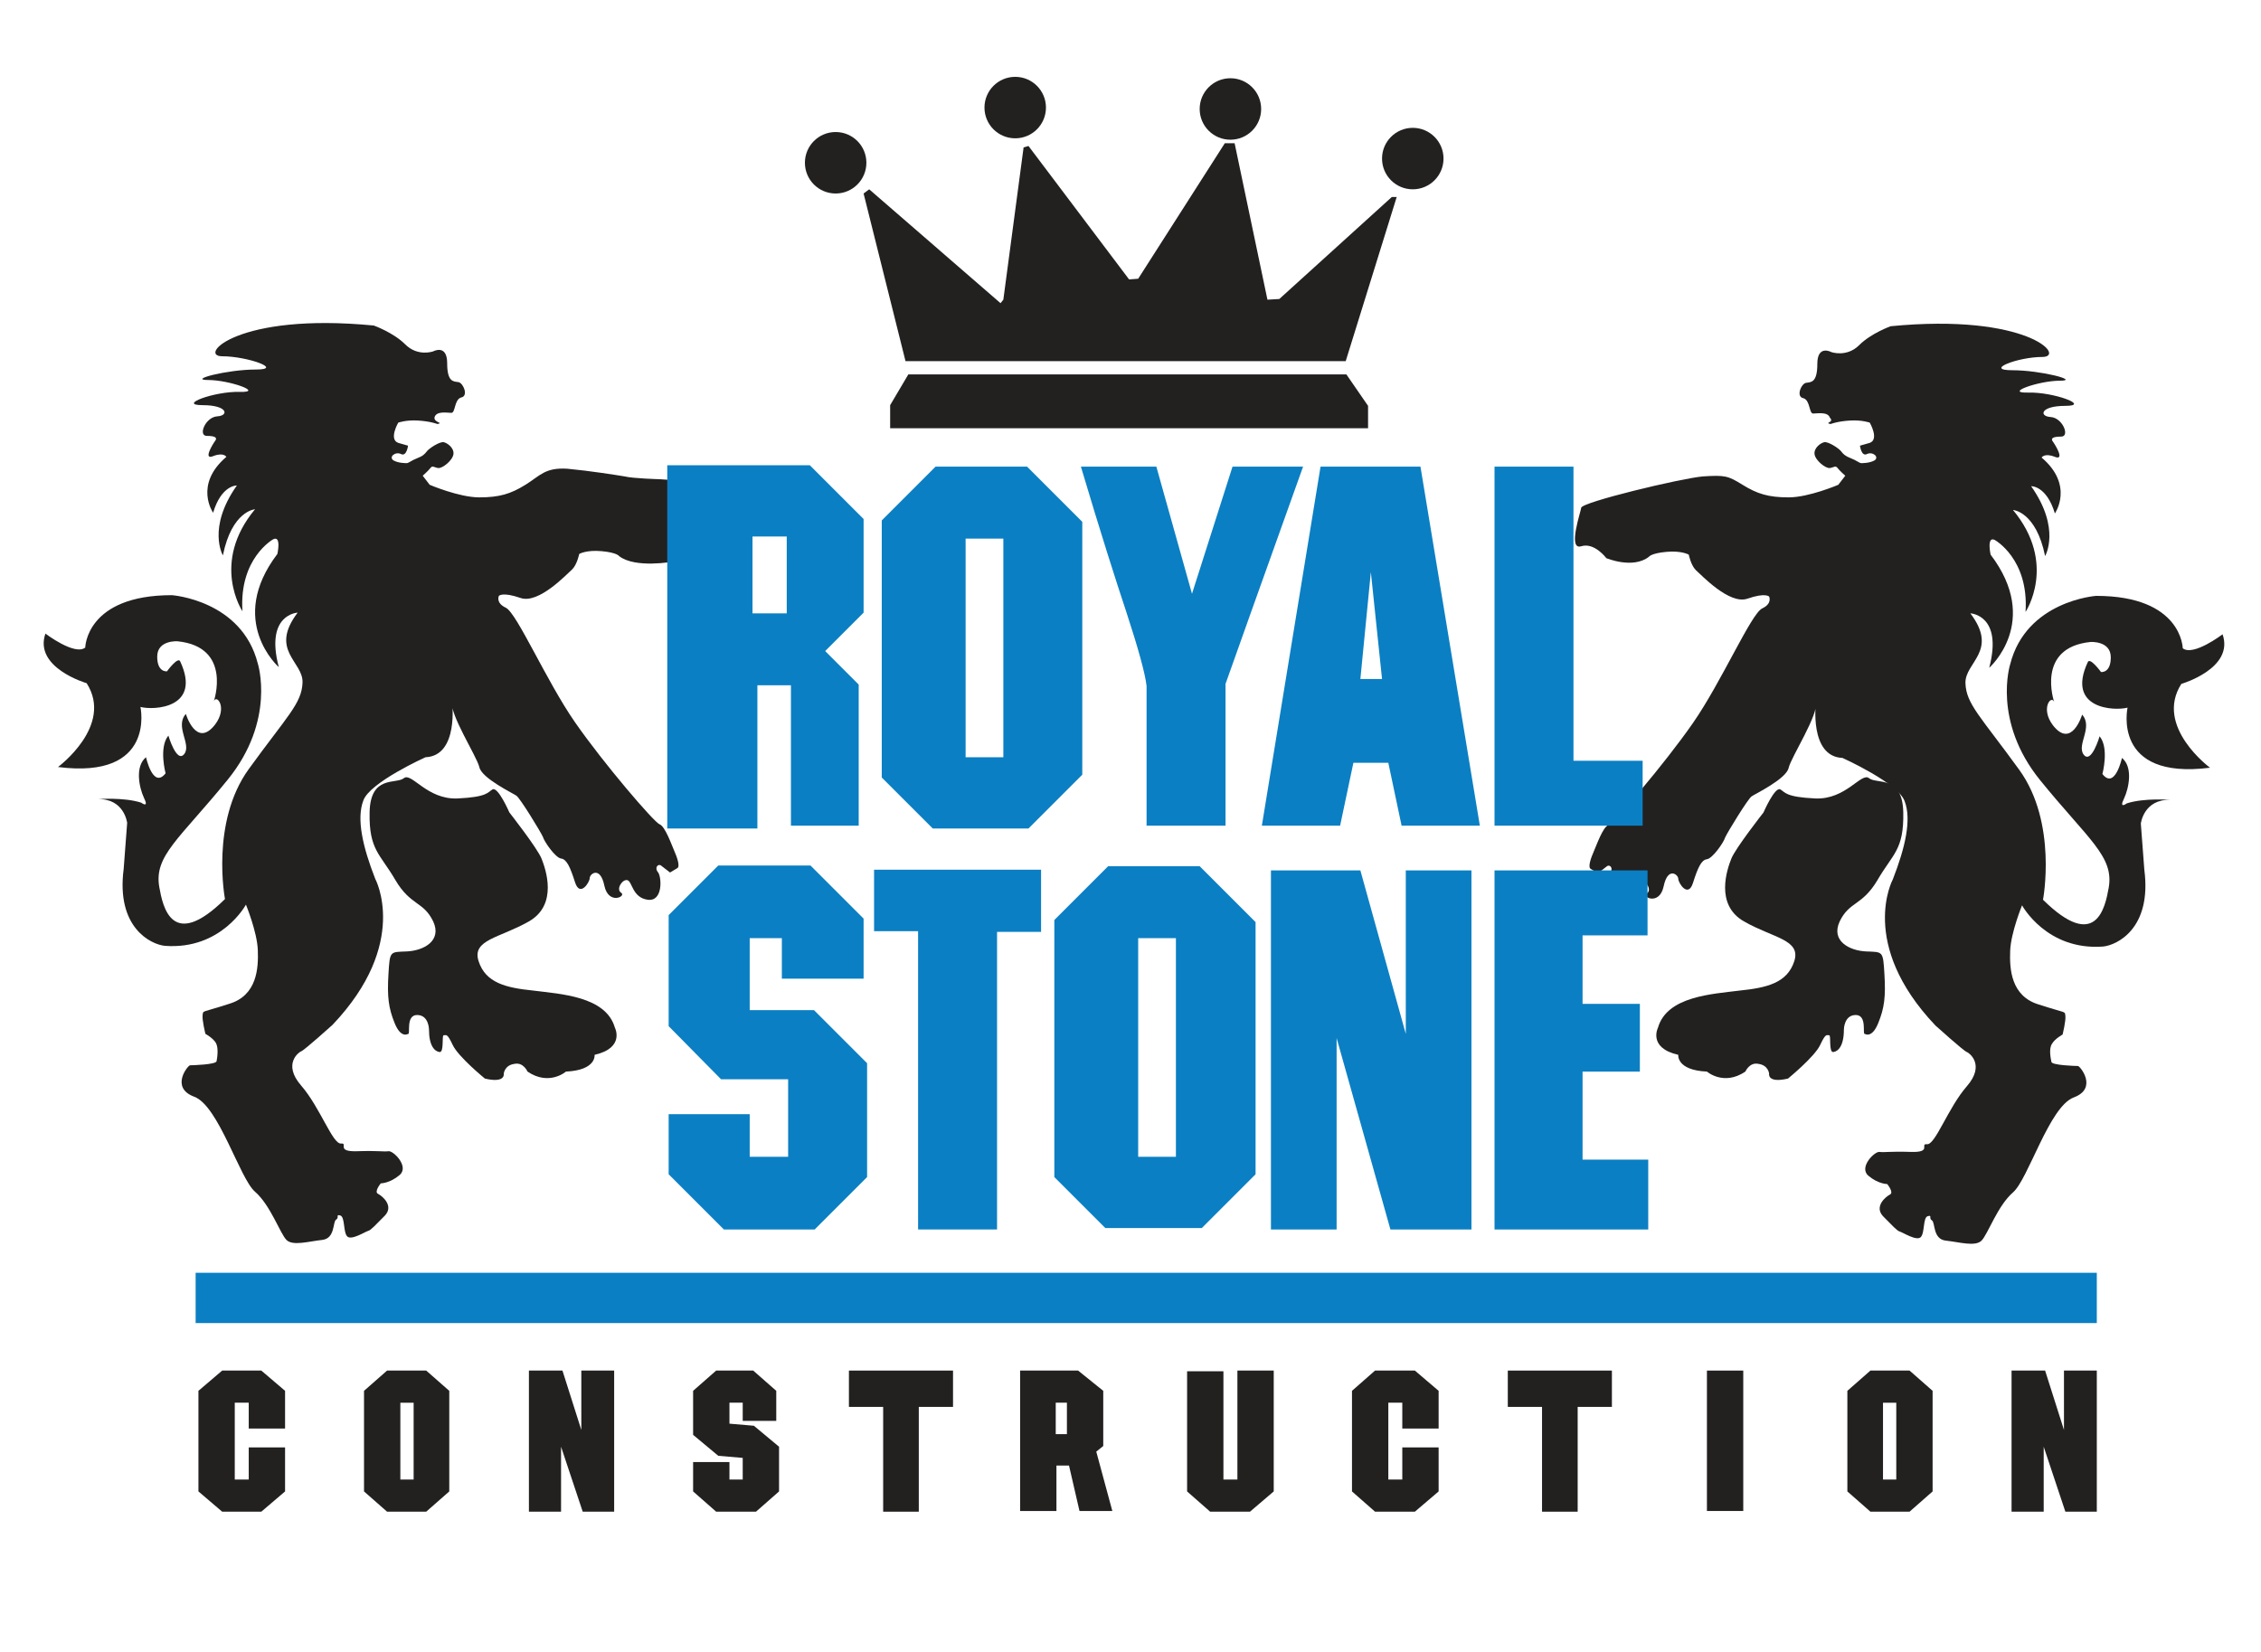
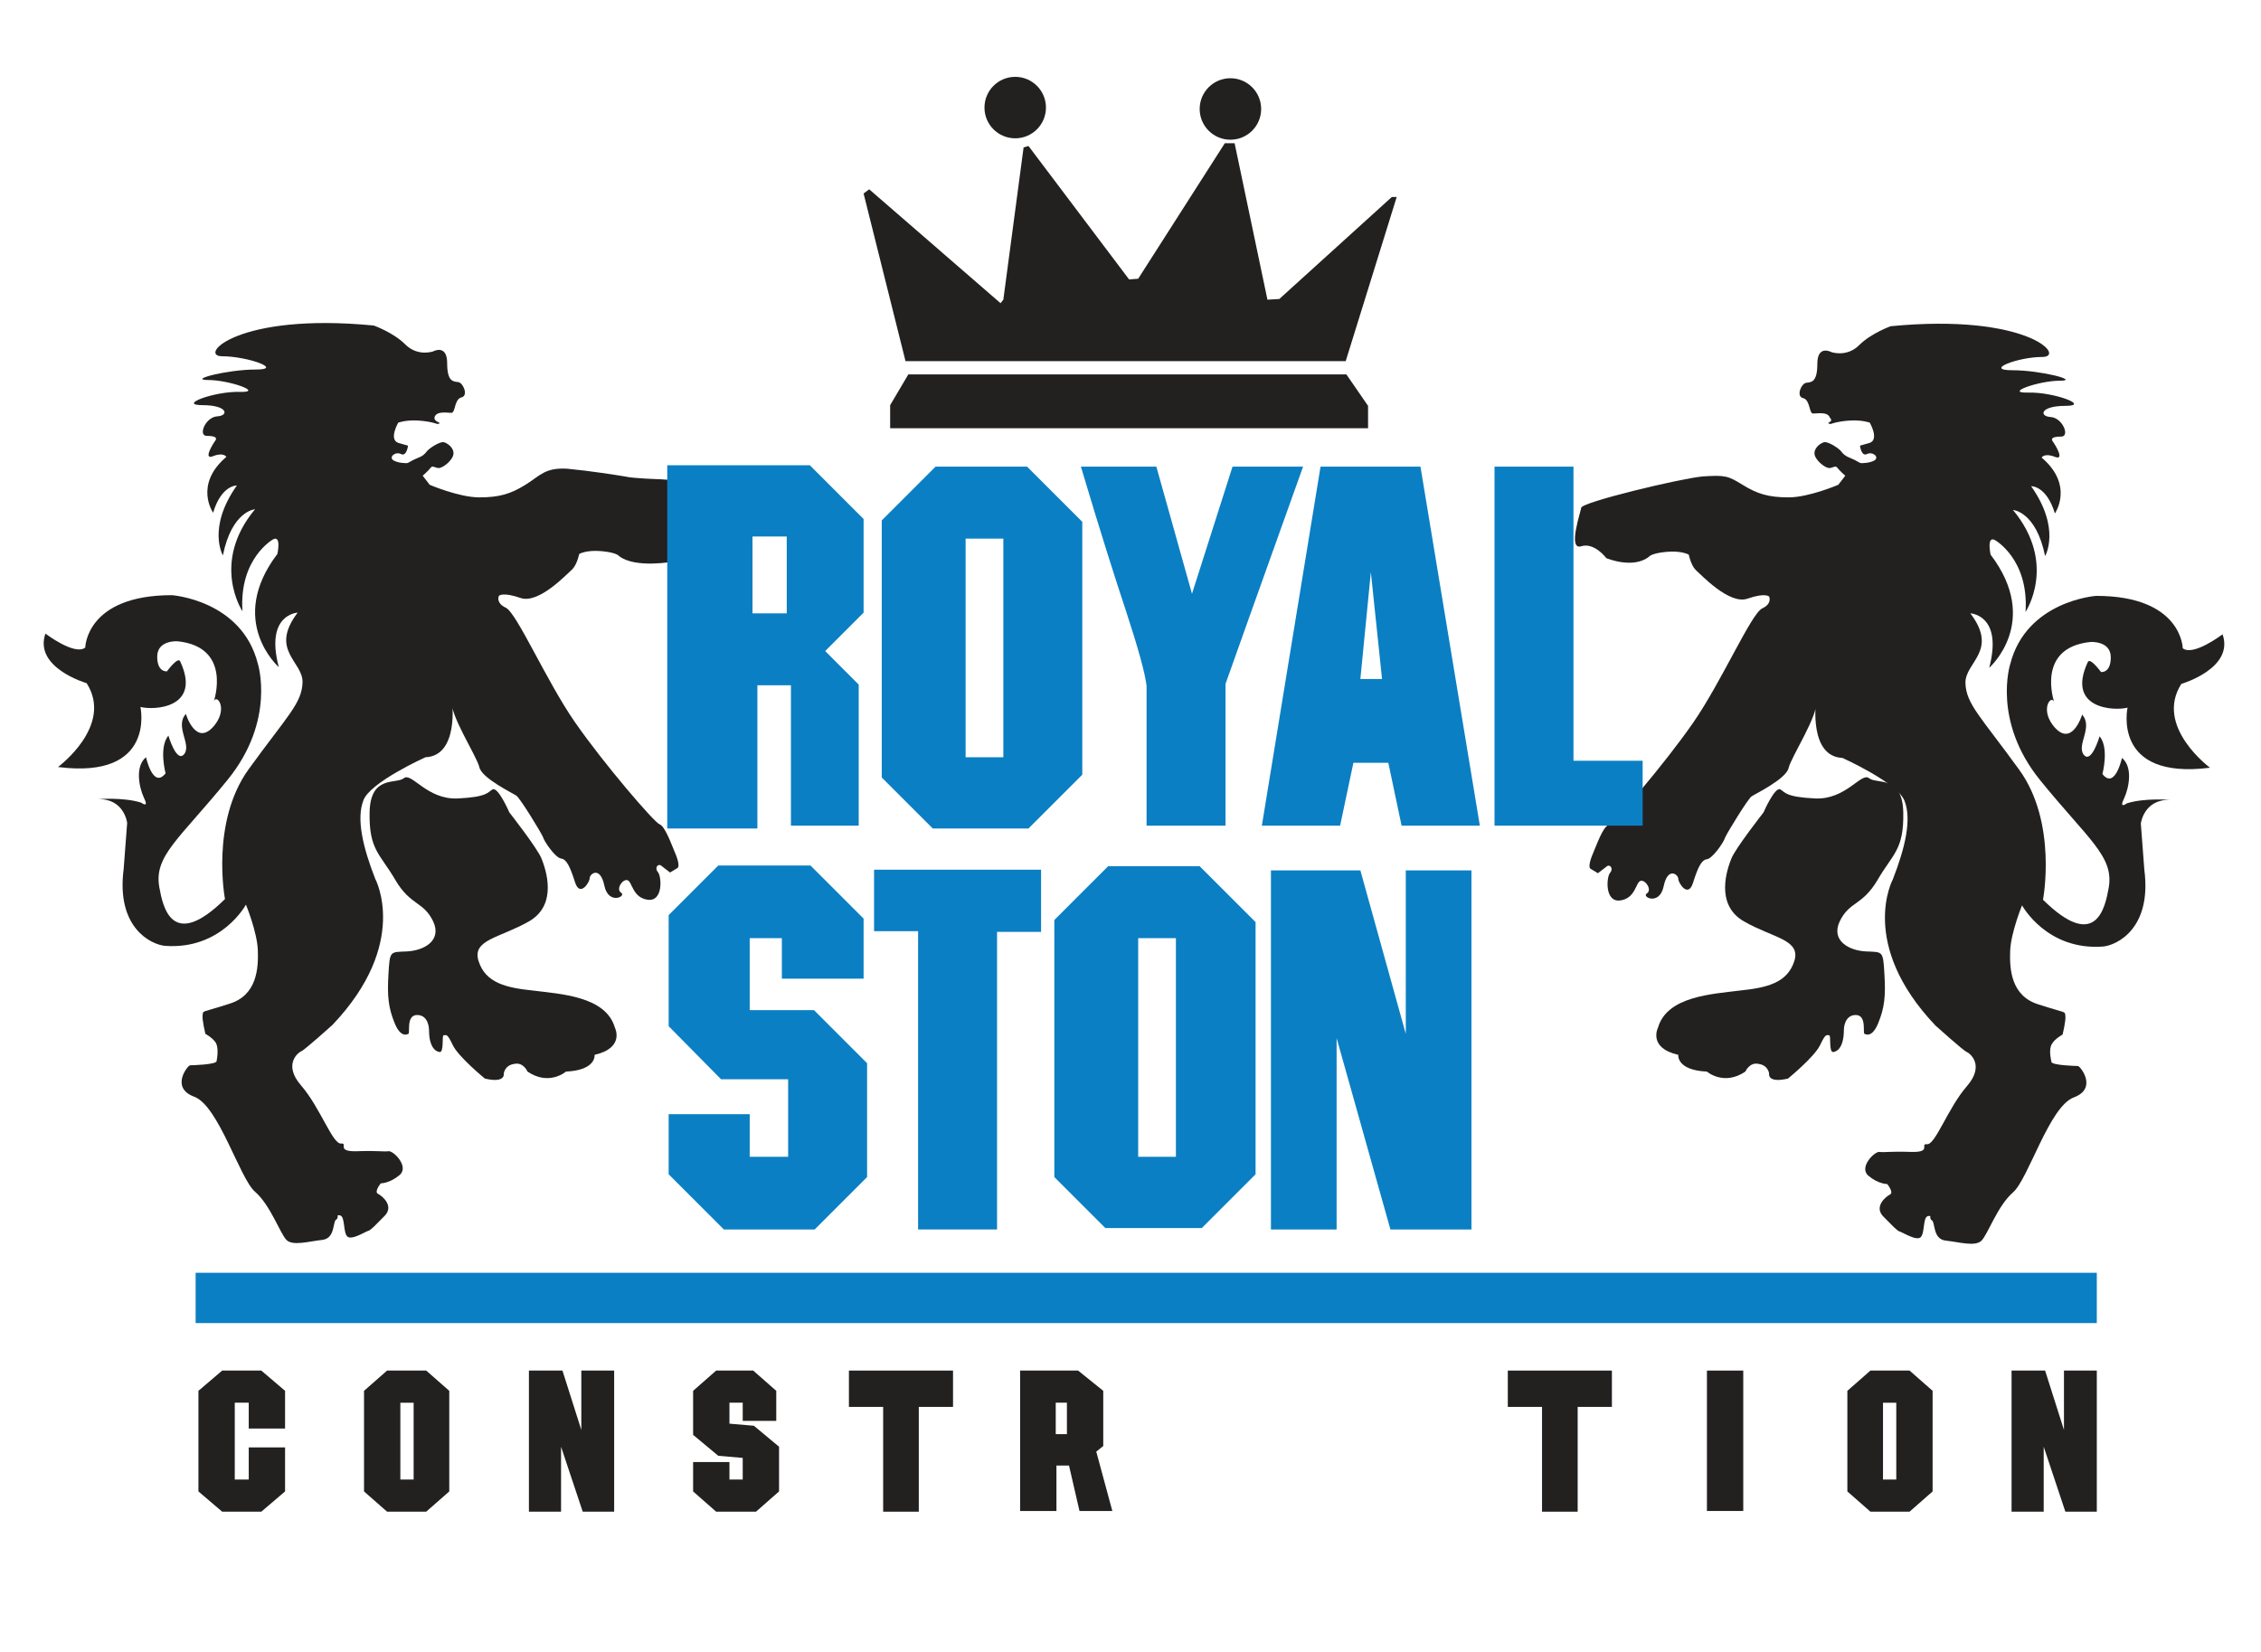
<svg xmlns="http://www.w3.org/2000/svg" version="1.1" id="Layer_1" x="0px" y="0px" viewBox="0 0 323.6 236.5" enable-background="new 0 0 323.6 236.5" xml:space="preserve">
  <g>
    <polygon fill="#232020" points="83.2,204.7 80.5,196.2 75.7,196.2 75.7,216.4 80.3,216.4 80.3,207.1 83.4,216.4 87.9,216.4    87.9,196.2 83.2,196.2  " />
    <polygon fill="#232020" points="104.4,203.8 104.4,200.8 106.3,200.8 106.3,203.4 111.1,203.4 111.1,199.1 107.8,196.2    102.5,196.2 99.2,199.1 99.2,205.4 102.8,208.4 106.3,208.7 106.3,211.8 104.4,211.8 104.4,209.3 99.2,209.3 99.2,213.5    102.5,216.4 108.2,216.4 111.5,213.5 111.5,207.1 107.9,204.1  " />
-     <polygon fill="#232020" points="196.8,196.2 193.5,199.1 193.5,213.5 196.8,216.4 202.5,216.4 205.9,213.5 205.9,207.2    200.7,207.2 200.7,211.8 198.7,211.8 198.7,200.8 200.7,200.8 200.7,204.5 205.9,204.5 205.9,199.1 202.5,196.2  " />
    <polygon fill="#232020" points="31.8,196.2 28.4,199.1 28.4,213.5 31.8,216.4 37.4,216.4 40.8,213.5 40.8,207.2 35.6,207.2    35.6,211.8 33.6,211.8 33.6,200.8 35.6,200.8 35.6,204.5 40.8,204.5 40.8,199.1 37.4,196.2  " />
    <rect x="244.3" y="196.2" fill="#232020" width="5.2" height="20.1" />
    <polygon fill="#232020" points="136.4,196.2 131.5,196.2 126.4,196.2 121.5,196.2 121.5,201.4 126.4,201.4 126.4,216.4    131.5,216.4 131.5,201.4 136.4,201.4  " />
    <polygon fill="#232020" points="230.7,196.2 225.8,196.2 220.7,196.2 215.8,196.2 215.8,201.4 220.7,201.4 220.7,216.4    225.8,216.4 225.8,201.4 230.7,201.4  " />
-     <polygon fill="#232020" points="182.3,196.2 182.3,213.5 178.9,216.4 173.2,216.4 169.9,213.5 169.9,196.3 175.1,196.3    175.1,211.8 177.1,211.8 177.1,196.2  " />
    <polygon fill="#232020" points="295.4,196.2 295.4,204.7 292.7,196.2 287.9,196.2 287.9,216.4 292.5,216.4 292.5,207.1    295.6,216.4 300.1,216.4 300.1,196.2  " />
    <g>
      <path fill="#232020" d="M62.6,60.7c0,0-1-0.4-2.8-0.5c-1.7-0.1-2.8,0.3-2.8,0.3s-1.4,2.4,0,2.9c1.4,0.4,1.4,0.4,1.4,0.4    s-0.2,1.6-1,1.2c-0.8-0.4-1.8,0.4-1.1,0.9c0.7,0.4,1.7,0.4,1.9,0.4c0.3,0,0.7-0.4,1.5-0.7c0.8-0.3,1.1-0.6,1.4-1    c0.3-0.4,1.8-1.4,2.4-1.3c0.5,0.1,1.5,0.8,1.4,1.7c-0.1,0.9-1.6,2.1-2.2,2c-0.6-0.1-0.8-0.4-1.1,0c-0.3,0.4-1.1,1.1-1.1,1.1l1,1.3    c0,0,4.2,1.8,7.1,1.8c2.9,0,4.5-0.5,6.6-1.8c2.1-1.3,2.8-2.5,6-2.3c3.2,0.3,7,0.9,8.2,1.1c1.2,0.3,5,0.4,5,0.4l1.5,0.1    c0,0,0.4,2.1,0.4,2.9c0,0.8,0,8.8,0,8.8s-5.4,1-7.7-0.8c0,0-0.3-0.5-2.5-0.7c-2.2-0.2-3.2,0.4-3.2,0.4s-0.3,1.5-1,2.2    c-0.8,0.7-4.8,5-7.4,4.1c-2.6-0.9-3.1-0.3-3.1-0.3s-0.5,1,1,1.7c1.6,0.8,5.8,10.5,9.9,16.4c4.1,5.9,11.3,14.3,12.1,14.6    c0.8,0.3,1.7,2.9,2.1,3.8c0.4,0.9,0.9,2.3,0.4,2.5c-0.5,0.3-1,0.6-1,0.6s-0.9-0.7-1.3-1c-0.4-0.3-1,0.3-0.4,1    c0.5,0.7,0.7,4.2-1.5,3.9c-2.2-0.3-2.2-2.6-2.9-2.8c-0.7-0.2-1.7,1.3-0.9,1.8c0.8,0.5-1.8,1.8-2.4-1c-0.6-2.9-2.1-1.7-2.1-1.1    c0,0.6-1.4,2.8-2.1,0.6c-0.7-2.2-1.2-3.3-2-3.4c-0.8-0.1-2.4-2.4-2.6-3.1c-0.3-0.7-3.3-5.6-3.8-5.9c-0.4-0.3-5-2.5-5.3-4.1    c-0.4-1.6-4.3-7.6-3.9-9.4c0,0,1,7.8-3.8,8c0,0-8,3.6-8.9,6.2c-1,2.6-0.1,6.6,1.7,11.2c0,0,5,9.2-6.1,20.9c0,0-4.1,3.7-4.5,3.8    c-0.3,0.1-2.7,1.8,0,4.9c2.7,3.1,4.5,8.4,5.7,8.3c1.1-0.1-0.8,1.2,2.3,1.1c3.1-0.1,3.8,0.1,4.5,0c0.7-0.1,3,2.2,1.6,3.4    c-1.4,1.2-2.7,1.2-2.7,1.2s-1,1.2-0.4,1.5c0.6,0.3,2.3,1.7,1,3.1c-1.3,1.3-2,2.1-2.4,2.2c-0.4,0.1-2.4,1.4-3,0.8    c-0.6-0.6-0.3-2.8-1-3c-0.7-0.2-0.1,0.3-0.6,0.6c-0.5,0.3-0.1,2.7-2,2.9c-1.9,0.2-4.2,0.9-5.1,0c-0.9-0.9-2.3-5-4.5-6.9    c-2.2-1.9-5.2-12.3-8.7-13.6c-3.5-1.3-0.9-4.5-0.6-4.5c0.3,0,3.8-0.1,3.8-0.6c0.1-0.5,0.3-1.9-0.1-2.6c-0.4-0.7-1.5-1.3-1.5-1.3    s-0.5-2-0.4-2.7c0.1-0.7-0.2-0.3,3.8-1.6c4-1.2,4.2-5.1,4.1-7.7c-0.1-2.6-1.7-6.5-1.7-6.5s-3.5,6.5-11.6,5.9c-2-0.2-7-2.6-5.9-11    l0.5-6.6c0,0-0.4-3.5-4.2-3.4c0,0,3.7-0.3,6.2,0.5c0,0,1.2,0.9,0.4-0.7c-0.7-1.5-1.3-4.5,0.3-5.8c0,0,1,4.6,2.8,2.3    c0,0-1-3.7,0.4-5.4c0,0,1.2,4.1,2.3,2.6c1-1.4-1.4-3.9,0.2-5.7c0,0,1.5,5,4.2,1.5c1.8-2.4,0.2-4.4-0.2-3.3c0,0,2.7-7.8-5.2-8.6    c0,0-2.9-0.2-2.9,2.2c0,2.3,1.4,2.1,1.4,2.1s1.6-2.2,1.9-1.4c3.1,6.7-3.8,7-5.7,6.5c0,0,2.3,10.4-11.8,8.6c0,0,8-5.9,4.1-12    c0,0-7.6-2.2-5.9-7.1c0,0,4.2,3.2,5.7,2c0,0,0.1-7.5,12.4-7.5c0,0,10,0.7,12.3,9.8c0,0,2.6,8.1-4.3,16.6    c-6.9,8.5-10.6,10.9-9.8,15.4c0.5,2.8,1.8,9.2,9.4,1.7c0,0-2.1-11,3.4-18.6c5.5-7.6,7.6-9.4,7.7-12.4c0.1-3-4.8-4.6-0.7-10    c0,0-4.7,0.2-2.7,7.8c0,0-7.5-6.6-0.2-16.2c0,0,0.6-2.7-0.6-2.1c0,0-4.9,2.7-4.4,10.3c0,0-4.6-6.9,1.8-14.6c0,0-3.3,0.2-4.6,6.6    c0,0-2.3-3.9,2-10c0,0-2.2-0.1-3.4,3.9c0,0-2.8-4,1.9-8c0,0-0.4-0.7-1.9-0.1c-1.5,0.6,0-1.8,0.3-2.2c0.3-0.4,0.1-0.7-1.2-0.7    c-1.3,0-0.2-2.7,1.5-2.8c1.7-0.1,1.5-1.6-2.1-1.6c-3.7,0,1.7-2,5.3-1.9c3.6,0.1-1.5-1.7-4.5-1.7c-3,0,2.7-1.5,6.8-1.5    S35.4,51,31.8,51c-3.5,0,2.1-6.3,21.7-4.4c0,0,2.8,1,4.5,2.7c1.8,1.8,4,1,4,1s2-1.1,2,1.7c0,2.7,0.9,2.6,1.6,2.7    c0.7,0.1,1.5,2,0.4,2.2c-1,0.3-0.8,2.2-1.4,2.2c-0.6,0-2.1-0.3-2.4,0.6C62,60.5,63.6,60.5,62.6,60.7z" />
      <path fill="#232020" d="M72.9,116.3c0,0,4,5.1,4.6,6.6c0.6,1.5,2.4,6.6-1.8,9c-4.2,2.4-8.2,2.6-7.2,5.7c1,3.1,3.9,3.8,7.8,4.2    c3.9,0.5,10.4,0.8,11.7,5.3c0,0,1.5,2.9-2.9,3.9c0,0,0.3,2.2-4.1,2.4c0,0-2.4,2.1-5.5,0c0,0-0.6-1.4-1.9-1.1    c-1.4,0.2-1.5,1.4-1.5,1.4s0.3,1.4-2.7,0.7c0,0-3.8-3.1-4.6-4.8c-0.8-1.7-0.9-1.4-1.3-1.4c-0.3,0,0.1,2.5-0.6,2.4    c-0.7-0.1-1.5-0.9-1.5-3.2c0,0,0-2.1-1.7-2.1c-1.7,0-0.9,2.9-1.3,2.7c0,0-1,0.7-1.9-1.5c-0.9-2.2-1.1-3.8-0.9-7.1    c0.2-3.3,0.2-3.1,2.6-3.2c2.4-0.1,5.1-1.5,3.8-4.3c-1.4-2.9-3.2-2.2-5.4-5.9c-2.2-3.8-3.8-4.3-3.7-9.7c0.1-5.4,3.8-4,4.9-4.9    c1.1-0.9,3.3,3.1,7.7,2.9c4.3-0.2,4.3-0.9,5-1.3C71.3,112.6,72.9,116.3,72.9,116.3z" />
    </g>
    <g>
      <path fill="#232020" d="M262,60.7c0,0,1-0.4,2.8-0.5c1.7-0.1,2.8,0.3,2.8,0.3s1.4,2.4,0,2.9c-1.4,0.4-1.4,0.4-1.4,0.4    s0.2,1.6,1,1.2c0.8-0.4,1.8,0.4,1.1,0.9c-0.7,0.4-1.7,0.4-1.9,0.4c-0.3,0-0.7-0.4-1.5-0.7c-0.8-0.3-1.1-0.6-1.4-1    c-0.3-0.4-1.8-1.4-2.4-1.3c-0.5,0.1-1.5,0.8-1.4,1.7c0.1,0.9,1.6,2.1,2.2,2c0.6-0.1,0.8-0.4,1.1,0c0.3,0.4,1.1,1.1,1.1,1.1l-1,1.3    c0,0-4.2,1.8-7.1,1.8c-2.9,0-4.5-0.5-6.6-1.8c-2.1-1.3-2.5-1.4-5.7-1.2c-3.2,0.3-17.4,3.7-17.4,4.5c0,0.4-2,6.1,0,5.5    c1.9-0.6,3.6,1.7,3.6,1.7s3.8,1.6,6.1-0.2c0,0,0.3-0.5,2.5-0.7c2.2-0.2,3.2,0.4,3.2,0.4s0.3,1.5,1,2.2c0.8,0.7,4.8,5,7.4,4.1    c2.6-0.9,3.1-0.3,3.1-0.3s0.5,1-1,1.7c-1.6,0.8-5.8,10.5-9.9,16.4c-4.1,5.9-11.3,14.3-12.1,14.6c-0.8,0.3-1.7,2.9-2.1,3.8    c-0.4,0.9-0.9,2.3-0.4,2.5c0.5,0.3,1,0.6,1,0.6s0.9-0.7,1.3-1c0.4-0.3,1,0.3,0.4,1c-0.5,0.7-0.7,4.2,1.5,3.9    c2.2-0.3,2.2-2.6,2.9-2.8c0.7-0.2,1.7,1.3,0.9,1.8c-0.8,0.5,1.8,1.8,2.4-1c0.6-2.9,2.1-1.7,2.1-1.1c0,0.6,1.4,2.8,2.1,0.6    c0.7-2.2,1.2-3.3,2-3.4c0.8-0.1,2.4-2.4,2.6-3.1c0.3-0.7,3.3-5.6,3.8-5.9c0.4-0.3,5-2.5,5.3-4.1c0.4-1.6,4.3-7.6,3.9-9.4    c0,0-1,7.8,3.8,8c0,0,8,3.6,8.9,6.2c1,2.6,0.1,6.6-1.7,11.2c0,0-5,9.2,6.1,20.9c0,0,4.1,3.7,4.5,3.8c0.3,0.1,2.7,1.8,0,4.9    c-2.7,3.1-4.5,8.4-5.7,8.3c-1.1-0.1,0.8,1.2-2.3,1.1c-3.1-0.1-3.8,0.1-4.5,0c-0.7-0.1-3,2.2-1.6,3.4c1.4,1.2,2.7,1.2,2.7,1.2    s1,1.2,0.4,1.5c-0.6,0.3-2.3,1.7-1,3.1c1.3,1.3,2,2.1,2.4,2.2c0.4,0.1,2.4,1.4,3,0.8c0.6-0.6,0.3-2.8,1-3c0.7-0.2,0.1,0.3,0.6,0.6    c0.5,0.3,0.1,2.7,2,2.9c1.9,0.2,4.2,0.9,5.1,0c0.9-0.9,2.3-5,4.5-6.9c2.2-1.9,5.2-12.3,8.7-13.6c3.5-1.3,0.9-4.5,0.6-4.5    c-0.3,0-3.8-0.1-3.8-0.6c-0.1-0.5-0.4-1.9,0.1-2.6c0.4-0.7,1.5-1.3,1.5-1.3s0.5-2,0.4-2.7c-0.1-0.7,0.2-0.3-3.8-1.6    c-4-1.2-4.2-5.1-4.1-7.7c0.1-2.6,1.7-6.5,1.7-6.5s3.5,6.5,11.6,5.9c2-0.2,7-2.6,5.9-11l-0.5-6.6c0,0,0.4-3.5,4.2-3.4    c0,0-3.7-0.3-6.2,0.5c0,0-1.2,0.9-0.4-0.7c0.7-1.5,1.3-4.5-0.3-5.8c0,0-1,4.6-2.8,2.3c0,0,1-3.7-0.4-5.4c0,0-1.2,4.1-2.3,2.6    c-1-1.4,1.4-3.9-0.2-5.7c0,0-1.5,5-4.2,1.5c-1.8-2.4-0.2-4.4,0.2-3.3c0,0-2.7-7.8,5.2-8.6c0,0,2.9-0.2,2.9,2.2    c0,2.3-1.4,2.1-1.4,2.1s-1.6-2.2-1.9-1.4c-3.1,6.7,3.8,7,5.7,6.5c0,0-2.3,10.4,11.8,8.6c0,0-8-5.9-4.1-12c0,0,7.6-2.2,5.9-7.1    c0,0-4.2,3.2-5.7,2c0,0-0.1-7.5-12.4-7.5c0,0-10,0.7-12.3,9.8c0,0-2.6,8.1,4.3,16.6c6.9,8.5,10.6,10.9,9.8,15.4    c-0.5,2.8-1.8,9.2-9.4,1.7c0,0,2.1-11-3.4-18.6c-5.5-7.6-7.6-9.4-7.7-12.4c-0.1-3,4.8-4.6,0.7-10c0,0,4.7,0.2,2.7,7.8    c0,0,7.5-6.6,0.2-16.2c0,0-0.6-2.7,0.6-2.1c0,0,4.9,2.7,4.4,10.3c0,0,4.6-6.9-1.8-14.6c0,0,3.3,0.2,4.6,6.6c0,0,2.3-3.9-2-10    c0,0,2.2-0.1,3.4,3.9c0,0,2.8-4-1.9-8c0,0,0.4-0.7,1.9-0.1c1.5,0.6,0-1.8-0.3-2.2c-0.3-0.4-0.1-0.7,1.2-0.7c1.3,0,0.2-2.7-1.5-2.8    c-1.7-0.1-1.5-1.6,2.1-1.6c3.7,0-1.7-2-5.3-1.9c-3.6,0.1,1.5-1.7,4.5-1.7c3,0-2.7-1.5-6.8-1.5c-4.1,0,0.8-1.9,4.3-1.9    c3.5,0-2.1-6.3-21.7-4.4c0,0-2.8,1-4.5,2.7c-1.8,1.8-4,1-4,1s-2-1.1-2,1.7c0,2.7-0.9,2.6-1.6,2.7c-0.7,0.1-1.5,2-0.4,2.2    c1,0.3,0.8,2.2,1.4,2.2c0.6,0,2.1-0.3,2.4,0.6C262.6,60.5,261,60.5,262,60.7z" />
      <path fill="#232020" d="M252.4,116.3c0,0-4,5.1-4.6,6.6c-0.6,1.5-2.4,6.6,1.8,9c4.2,2.4,8.2,2.6,7.2,5.7c-1,3.1-3.9,3.8-7.8,4.2    c-3.9,0.5-10.4,0.8-11.7,5.3c0,0-1.5,2.9,2.9,3.9c0,0-0.3,2.2,4.1,2.4c0,0,2.4,2.1,5.5,0c0,0,0.6-1.4,1.9-1.1    c1.4,0.2,1.5,1.4,1.5,1.4s-0.3,1.4,2.7,0.7c0,0,3.8-3.1,4.6-4.8c0.8-1.7,0.9-1.4,1.3-1.4c0.3,0-0.1,2.5,0.6,2.4    c0.7-0.1,1.5-0.9,1.5-3.2c0,0,0-2.1,1.7-2.1c1.7,0,0.9,2.9,1.3,2.7c0,0,1,0.7,1.9-1.5c0.9-2.2,1.1-3.8,0.9-7.1    c-0.2-3.3-0.2-3.1-2.6-3.2c-2.4-0.1-5.1-1.5-3.8-4.3c1.4-2.9,3.2-2.2,5.4-5.9c2.2-3.8,3.8-4.3,3.7-9.7c-0.1-5.4-3.8-4-4.9-4.9    c-1.1-0.9-3.3,3.1-7.7,2.9c-4.3-0.2-4.3-0.9-5-1.3C254,112.6,252.4,116.3,252.4,116.3z" />
    </g>
    <g>
      <path fill="#0B7FC3" d="M186.5,66.8l-7.4,20.7l-3.7,10.4v20.3h-11.3V98.2c-0.2-1.8-1.2-5.4-2.9-10.6c-1.5-4.5-3.7-11.4-6.5-20.8    h10.8l5.1,18.2l5.8-18.2H186.5z" />
      <path fill="#0B7FC3" d="M211.8,118.2h-11.2l-1.9-9h-5l-1.9,9h-11.2l8.4-51.4h14.3L211.8,118.2z M197.8,97.2l-1.6-15.3l-1.5,15.3    H197.8z" />
      <path fill="#0B7FC3" d="M235.1,118.2h-21.2V66.8h11.3v42.1h9.9V118.2z" />
      <path fill="#0B7FC3" d="M147,66.8l-13.1,0l-7.7,7.7v36.8l7.3,7.3h13.7l7.7-7.7V74.7L147,66.8z M143.6,108.4h-5.4V77.1h5.4V108.4z" />
      <path fill="#0B7FC3" d="M123.6,74.3l-7.7-7.7H95.5v52h12.9V98.1h4.8v20.1h9.7V98l-4.8-4.8l5.5-5.5V74.3z M112.6,87.8h-4.9v-11h4.9    V87.8z" />
    </g>
    <g>
      <path fill="#0B7FC3" d="M149,133.4h-6.3V176h-11.3v-42.7h-6.3v-8.8H149V133.4z" />
      <path fill="#0B7FC3" d="M210.6,176H199l-7.7-27.4V176h-9.4v-51.4h12.8l6.5,23.4v-23.4h9.4V176z" />
-       <path fill="#0B7FC3" d="M236,176h-22.1v-51.4h21.9v9.3h-9.3v9.8h8.2v9.7h-8.2V166h9.4V176z" />
      <polygon fill="#0B7FC3" points="123.6,140.1 123.6,131.5 116,123.9 102.8,123.9 95.7,131 95.7,146.9 103.2,154.5 112.8,154.5     112.8,165.6 107.3,165.6 107.3,159.5 95.7,159.5 95.7,168.1 103.6,176 116.6,176 124.1,168.5 124.1,152.2 116.5,144.6     107.3,144.6 107.3,134.3 111.9,134.3 111.9,140.1   " />
      <path fill="#0B7FC3" d="M171.7,124l-13.1,0l-7.7,7.7v36.8l7.3,7.3H172l7.7-7.7V132L171.7,124z M168.3,165.6h-5.4v-31.3h5.4V165.6z    " />
    </g>
    <rect x="28" y="182.2" fill="#0B7FC3" width="272.1" height="7.2" />
-     <circle fill="#232020" cx="119.6" cy="23.3" r="4.4" />
    <circle fill="#232020" cx="145.3" cy="15.4" r="4.4" />
    <circle fill="#232020" cx="176.1" cy="15.6" r="4.4" />
-     <circle fill="#232020" cx="202.2" cy="22.7" r="4.4" />
    <polygon fill="#232020" points="195.8,61.3 127.4,61.3 127.4,58 130,53.6 192.7,53.6 195.8,58.1  " />
    <polygon fill="#232020" points="192.6,51.7 199.9,28.2 199.2,28.2 183.1,42.8 181.4,42.9 176.7,20.5 175.3,20.5 162.9,39.9    161.6,40 147.2,20.9 146.5,21.1 143.6,42.9 143.2,43.4 124.4,27.1 123.6,27.7 129.6,51.7  " />
    <path fill="#232020" d="M61,196.2h-2.8h-2.8l-3.3,2.9v14.4l3.3,2.9h2.8H61l3.3-2.9v-14.4L61,196.2z M59.2,211.8h-1.9v-11h1.9V211.8   z" />
    <path fill="#232020" d="M273.3,196.2h-2.8h-2.8l-3.3,2.9v14.4l3.3,2.9h2.8h2.8l3.3-2.9v-14.4L273.3,196.2z M271.4,211.8h-1.9v-11   h1.9V211.8z" />
    <path fill="#232020" d="M156.9,207.8l1-0.8v-7.9l-3.6-2.9H146v20.1h5.2v-6.5h1.8l1.5,6.5h4.7L156.9,207.8z M152.7,205.3h-1.6v-4.5   h1.6V205.3z" />
  </g>
</svg>